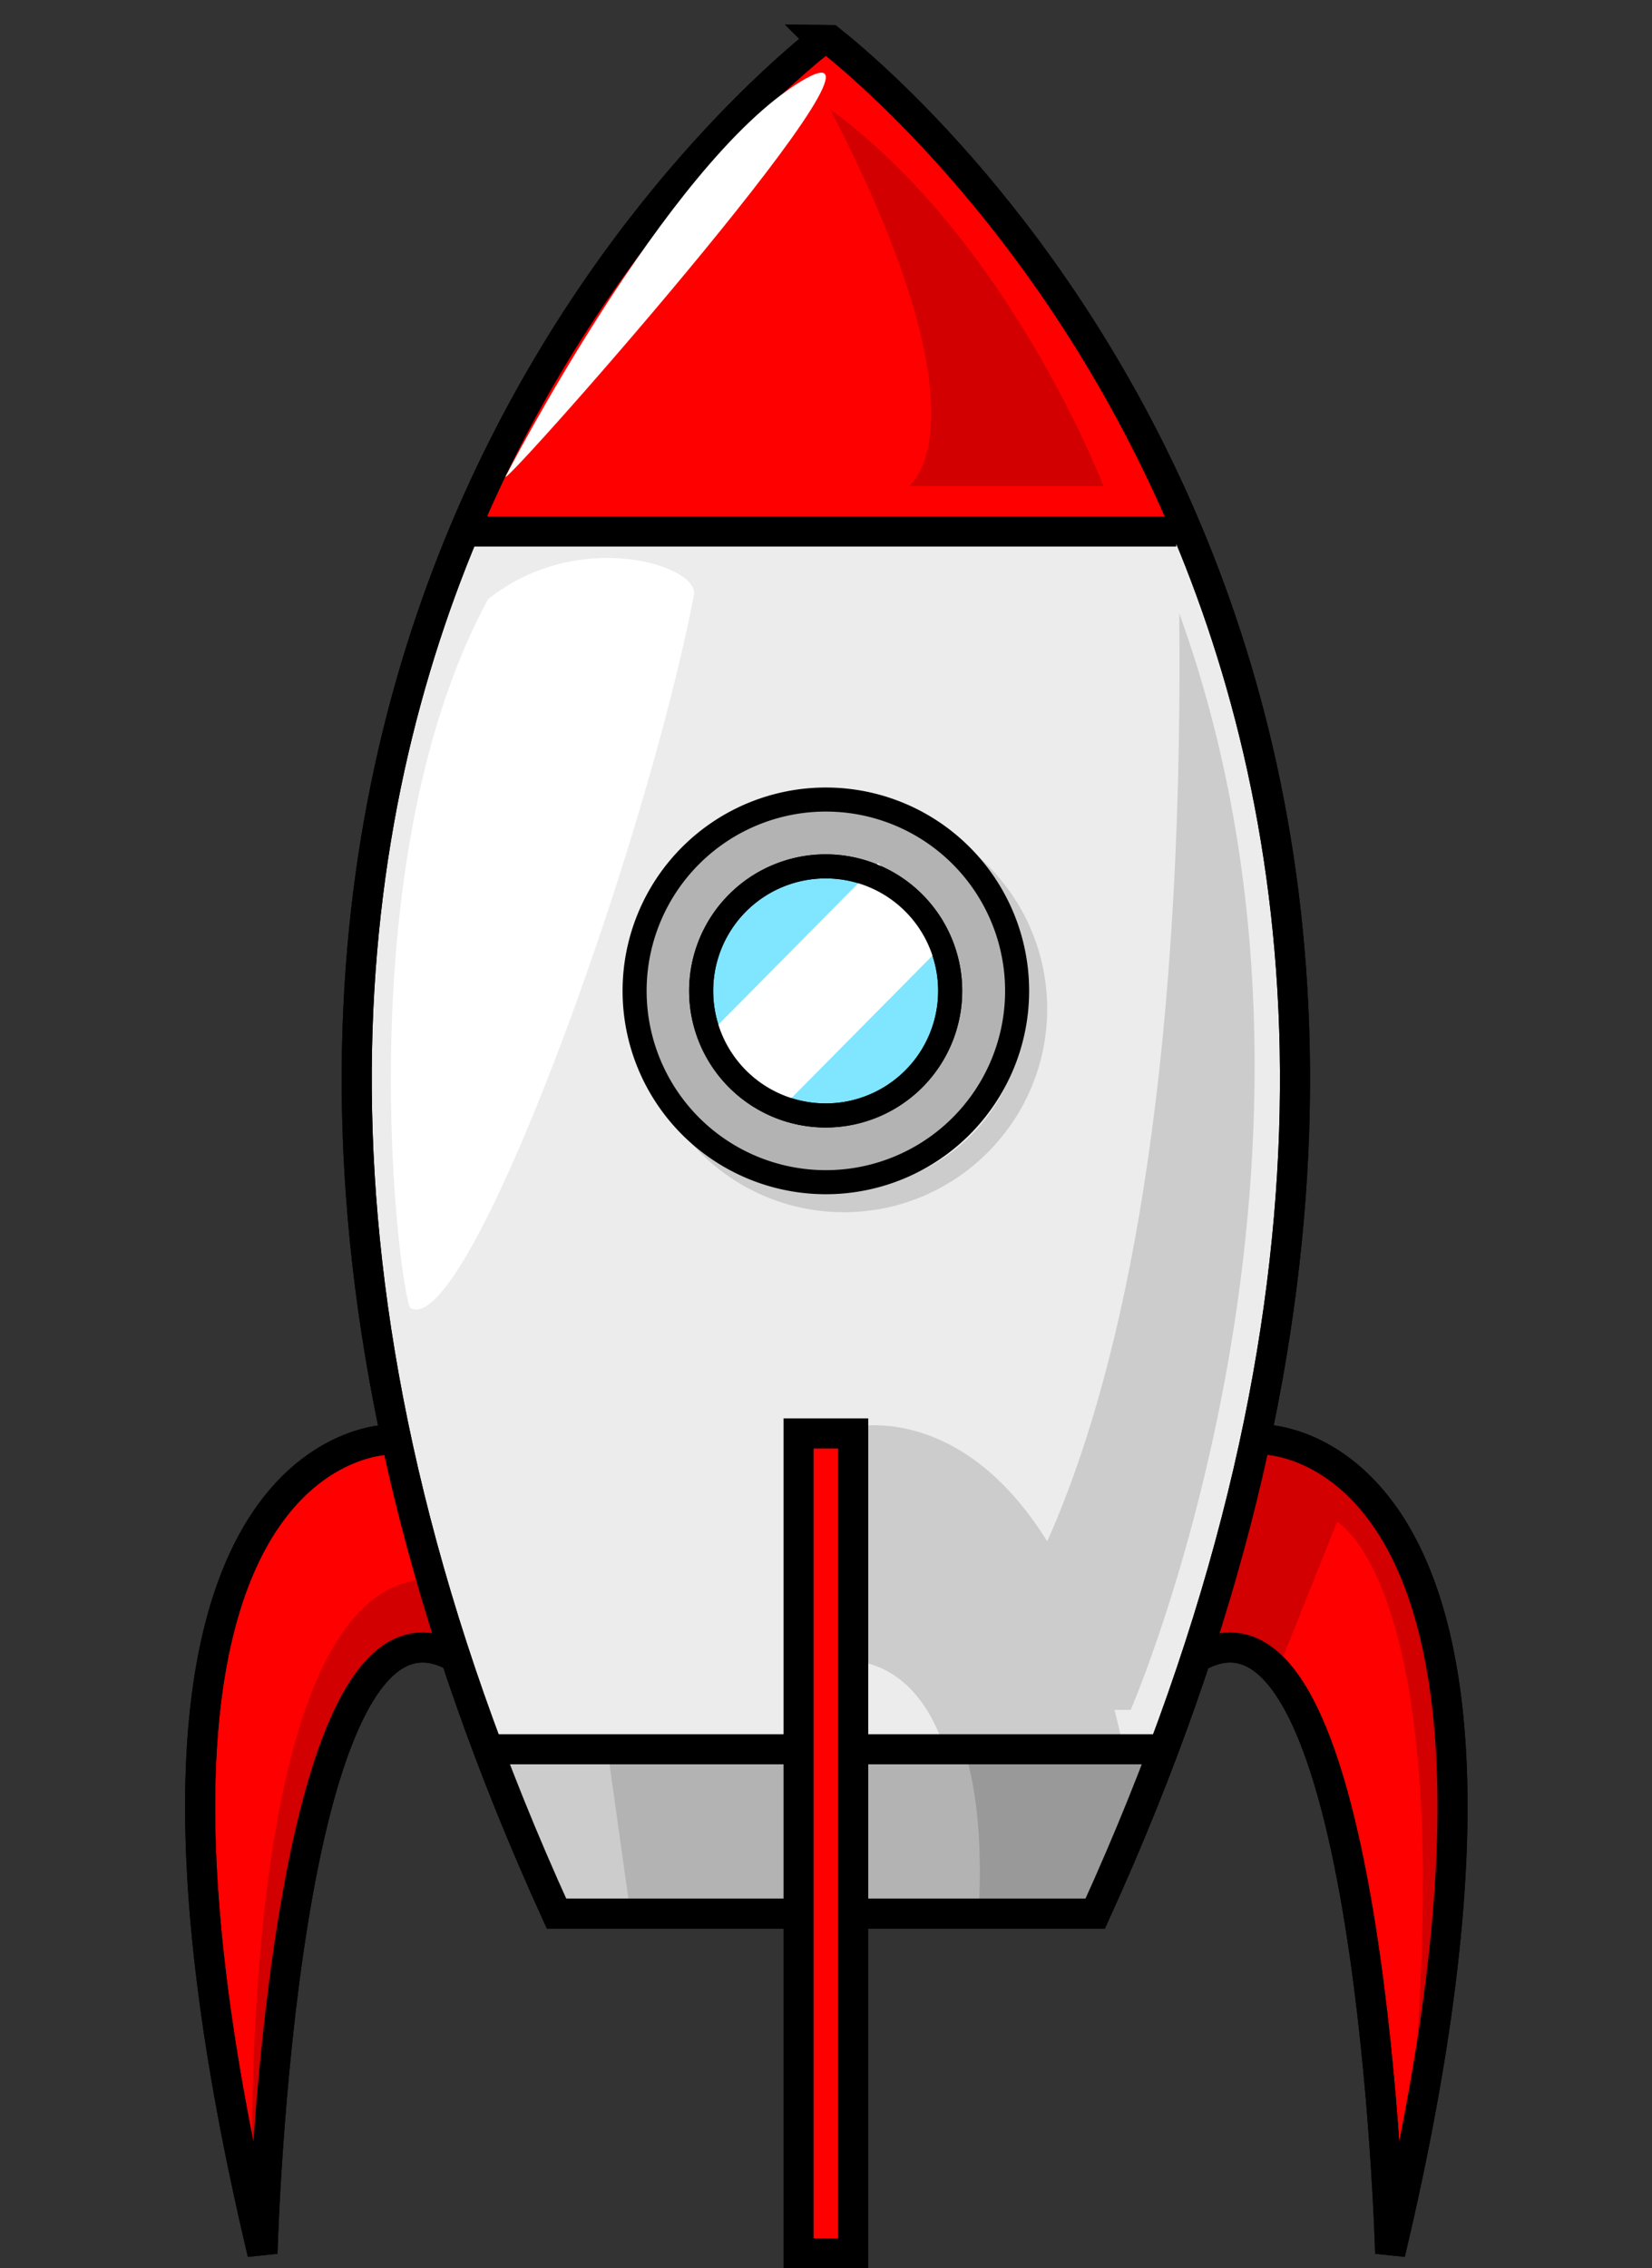
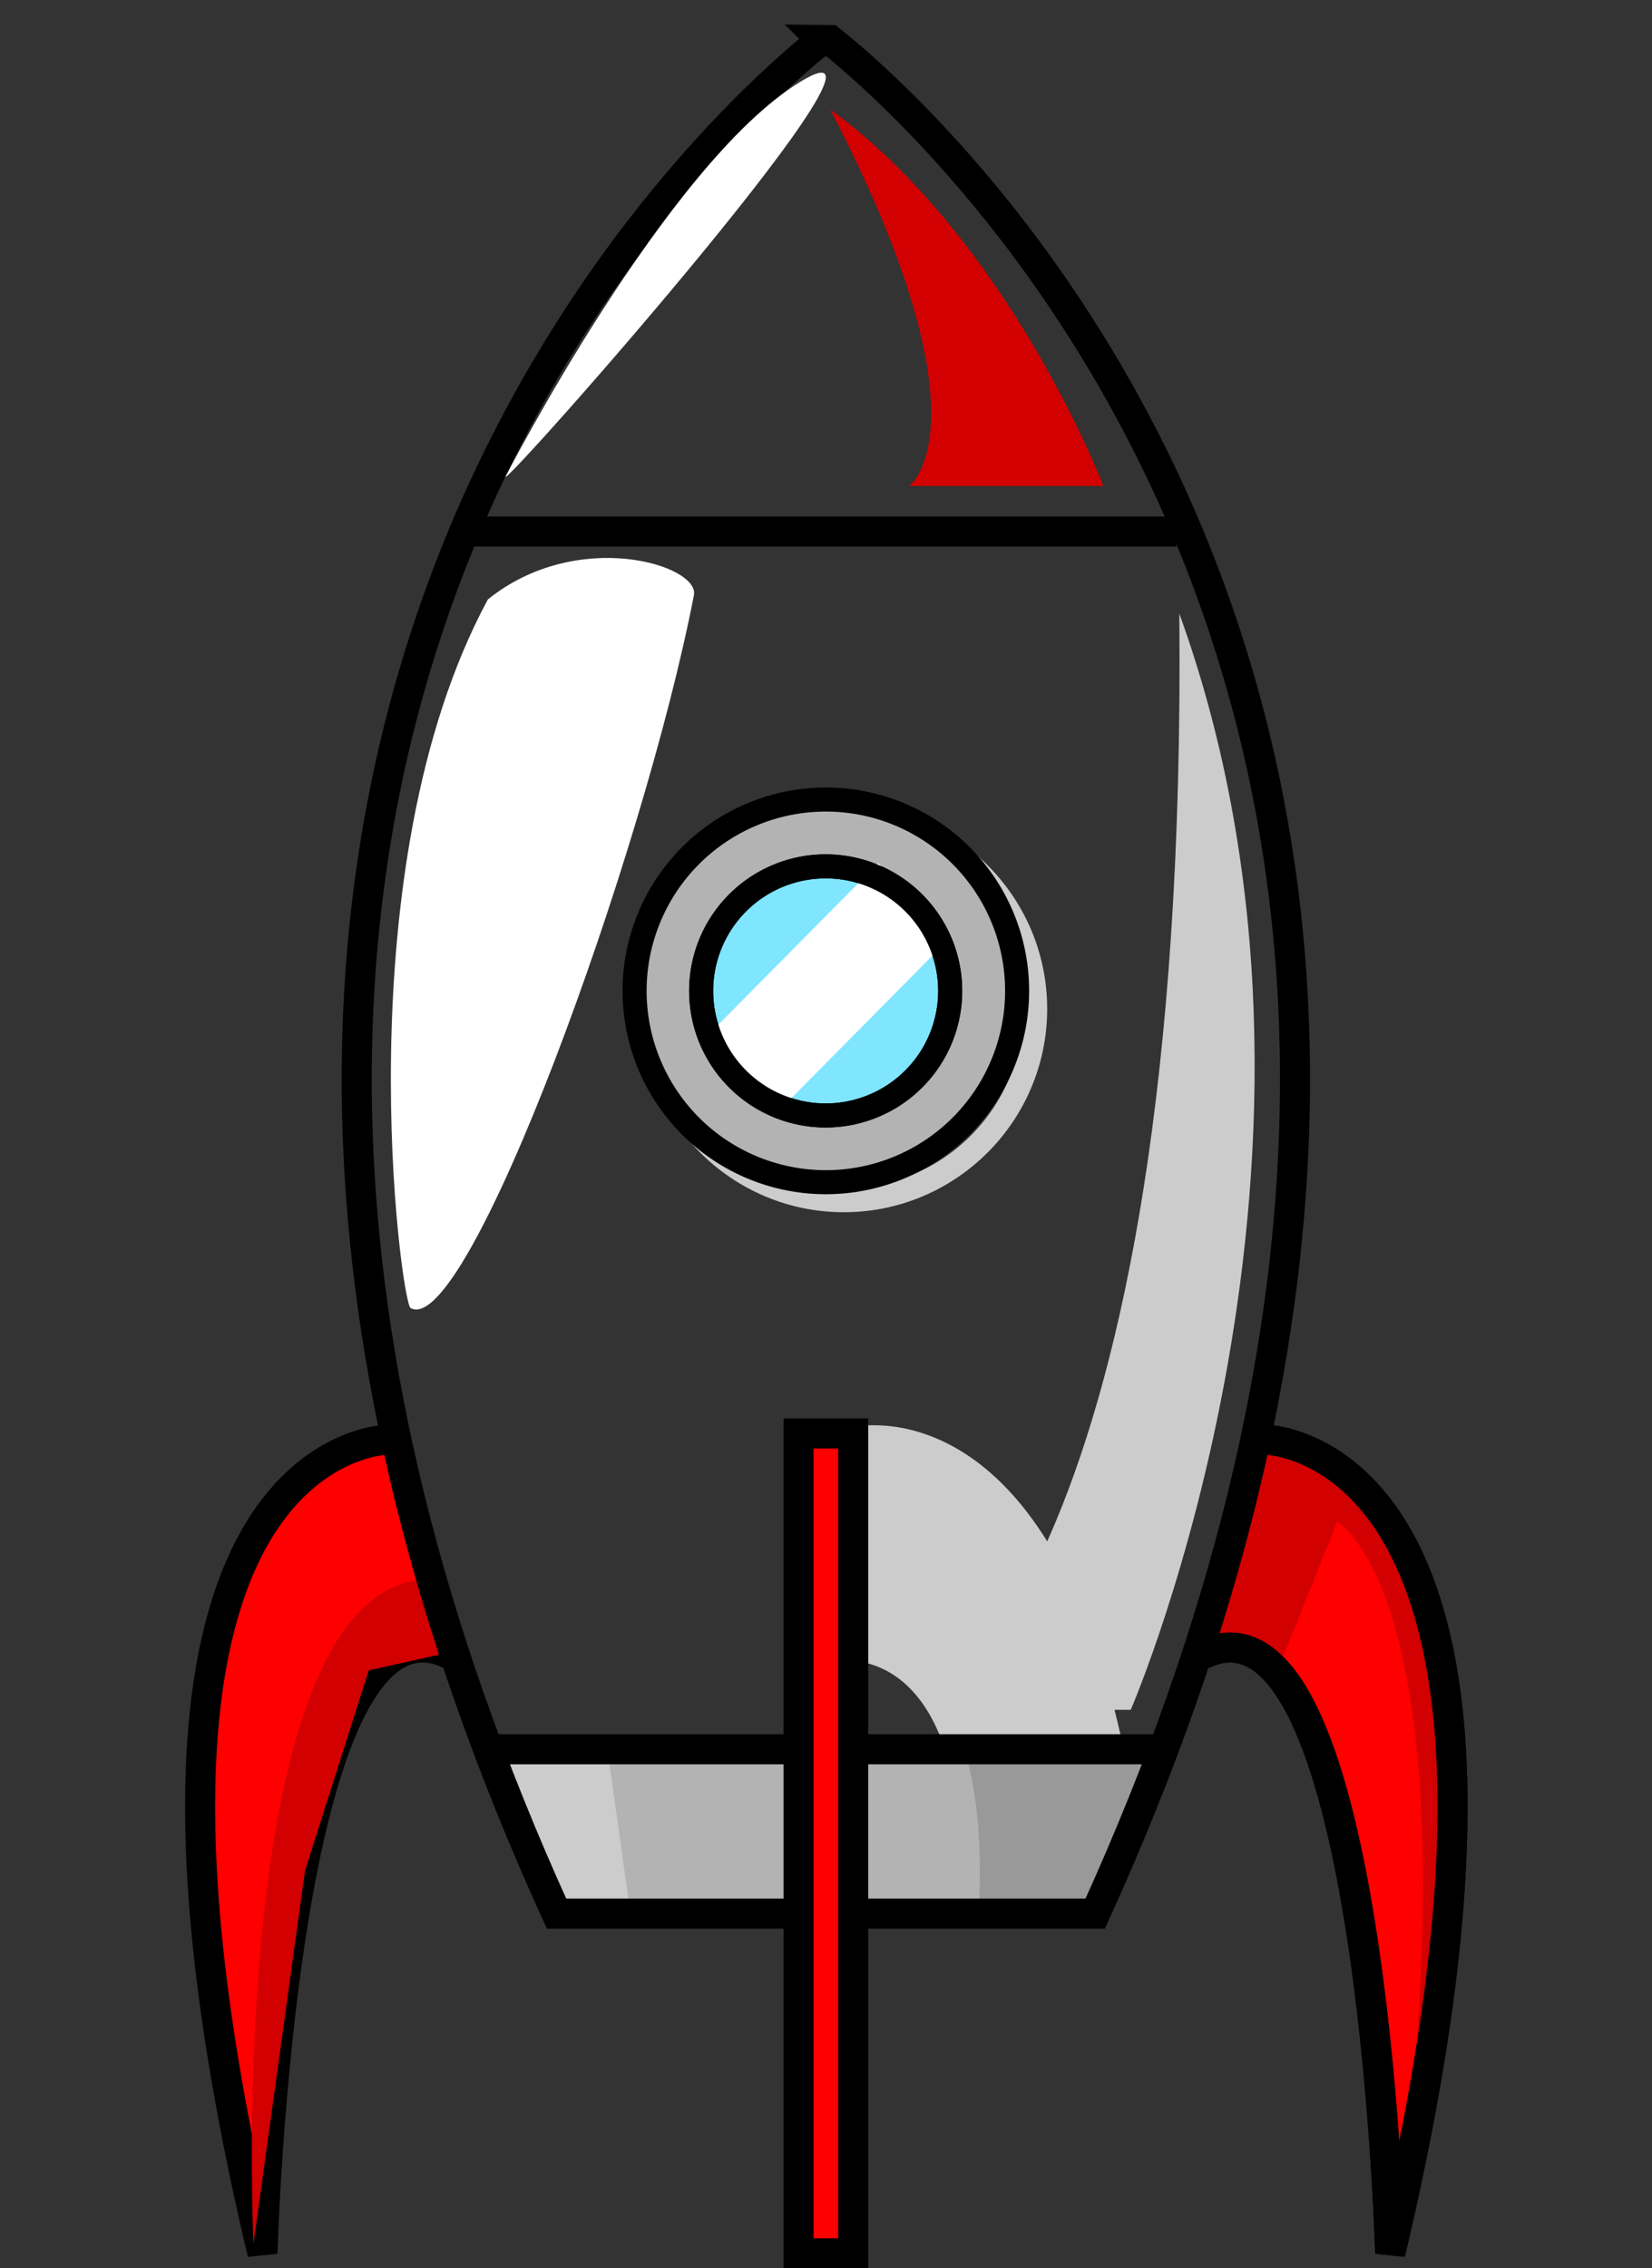
<svg xmlns="http://www.w3.org/2000/svg" height="754.5" preserveAspectRatio="xMidYMid meet" version="1.0" viewBox="-61.6 -8.3 549.7 754.5" width="549.7" zoomAndPan="magnify">
  <rect x="-61.6" y="-8.3" width="549.7" height="754.5" fill="#333333" stroke="none" />
  <g>
    <g id="change1_1">
-       <path d="m-367.54-263.72c-30.791 24.506-267.46 229.9-88.188 623.22h179.25c179.27-393.32-57.396-598.68-88.188-623.19l-2.875-0.031z" fill="#ececec" fill-rule="evenodd" stroke="#000" stroke-width="10" transform="translate(579.31 268.72)" />
-     </g>
+       </g>
    <g id="change2_1">
      <path d="m-360.12-9.075c-37.293 0-67.625 30.363-67.625 67.656s30.332 67.625 67.625 67.625 67.656-30.332 67.656-67.625-30.363-67.656-67.656-67.656zm0 8c32.965 0 59.656 26.691 59.656 59.656s-26.691 59.625-59.656 59.625-59.625-26.66-59.625-59.625 26.66-59.656 59.625-59.656z" fill="#ccc" transform="translate(579.31 268.72)" />
    </g>
-     <path d="m-486.89-102.24 43.437-79.802 60.609-68.69 17.173-13.132 64.65 67.68 50.508 81.822 4.041 17.173-241.43-1.01" fill="red" fill-rule="evenodd" stroke="#000" transform="translate(579.31 268.72)" />
    <path d="m-511.14 201.81s-107.08-1.334-42.426 270.72c0 0 6.061-227.16 62.629-199.15" fill="red" fill-rule="evenodd" stroke="#000" stroke-width="10" transform="translate(579.31 268.72)" />
    <path d="m-220.76 201.81s107.08-1.334 42.426 270.72c0 0-6.061-227.16-62.629-199.15" fill="red" fill-rule="evenodd" stroke="#000" stroke-width="10" transform="translate(579.31 268.72)" />
    <g id="change3_1">
      <path d="m-481.84 303.84 26.264 55.558 179.81-1.01 21.213-54.548h-227.28z" fill="#b3b3b3" fill-rule="evenodd" stroke="#000" transform="translate(579.31 268.72)" />
    </g>
    <g id="change4_1">
      <path d="m-195.97 229.09-20.203 50.508-12.122-10.102-14.142 6.061 19.193-75.761 34.345 17.173s59.599 41.416 13.132 247.49c27.274-213.14-21.213-235.37-20.203-235.37z" fill="#d20000" fill-rule="evenodd" transform="translate(579.31 268.72)" />
    </g>
    <g id="change4_2">
      <path d="m-556.59 469.5s-10.061-220.37 58.589-221.22c7.576-0.094 7.071 24.244 7.071 24.244l-27.274 6.061-21.213 66.67-17.173 124.25z" fill="#d20000" fill-rule="evenodd" transform="translate(579.31 268.72)" />
    </g>
    <g id="change5_1">
      <path d="m-320.44 303.84c4.053 12.21 6.448 29.248 5.281 53.531 0.862 0.304 1.775 0.73 2.719 1.219l36.656-0.219 17.094-43.938c-0.69-3.754-1.486-7.105-2.25-10.594h-59.5z" fill="#999" fill-rule="evenodd" transform="translate(579.31 268.72)" />
    </g>
    <g id="change2_2">
      <path d="m-346.47 197.2c-6.819-0.505-11.125 0.562-11.125 0.562l-5.062 77.781s24.335-4.805 35.812 28.312h59.625c-19.366-90.309-59.667-105.21-79.25-106.66z" fill="#ccc" fill-rule="evenodd" transform="translate(579.31 268.72)" />
    </g>
    <g id="change2_3">
      <path d="m-479 308.36 20 50 28 2-8-57-40 5z" fill="#ccc" fill-rule="evenodd" transform="translate(579.31 268.72)" />
    </g>
    <path d="m-367.54-263.72c-30.791 24.506-267.46 229.9-88.188 623.22h179.25c179.27-393.32-57.396-598.68-88.188-623.19l-2.875-0.031z" fill="none" stroke="#000" stroke-width="10" transform="translate(579.31 268.72)" />
    <path d="m-486.89-100.22h237.39" fill="none" stroke="#000" stroke-width="10" transform="translate(579.31 268.72)" />
    <g id="change3_2">
      <path d="m-233.35 70.494a63.64 63.64 0 1 1 -127.28 0 63.64 63.64 0 1 1 127.28 0z" fill="#b3b3b3" stroke="#000" stroke-linecap="round" stroke-width="8" transform="translate(510.192 250.801)" />
    </g>
    <g id="change6_1">
      <path d="m-233.35 70.494a63.64 63.64 0 1 1 -127.28 0 63.64 63.64 0 1 1 127.28 0z" fill="#80e5ff" stroke="#000" stroke-linecap="round" stroke-width="12.293" transform="translate(406.48 275.418) scale(.651)" />
    </g>
    <path d="m-478.81 304.85h224.25" fill="none" stroke="#000" stroke-width="10" transform="translate(579.31 268.72)" />
    <path d="m-375.19 199.79h18.183v272.74h-18.183v-272.74z" fill="red" stroke="#000" stroke-linecap="round" stroke-width="10" transform="translate(579.31 268.72)" />
    <g id="change2_4">
      <path d="m-264.66 291.72s80.812-185.87 16.162-364.67c3.03 317.19-83.843 364.67-83.843 364.67h67.68z" fill="#ccc" fill-rule="evenodd" transform="translate(579.31 268.72)" />
    </g>
    <g id="change7_1">
      <path d="m-240.61 254.63h34.47v83.714h-34.47z" fill="#fff" transform="scale(.995 1.005) rotate(45 -31.937 836.24)" />
    </g>
    <path d="m-233.35 70.494a63.64 63.64 0 1 1 -127.28 0 63.64 63.64 0 1 1 127.28 0z" fill="none" stroke="#000" stroke-linecap="round" stroke-width="12.293" transform="translate(406.48 275.418) scale(.651)" />
    <g id="change4_3">
      <path d="m-273.75-115.37s-31.315-81.822-90.914-125.26c54.548 105.06 26.264 125.26 26.264 125.26l64.65-1e-5z" fill="#d20000" fill-rule="evenodd" transform="translate(579.31 268.72)" />
    </g>
    <path d="m-220.76 201.81s107.08-1.334 42.426 270.72c0 0-6.061-227.16-62.629-199.15" fill="none" stroke="#000" stroke-width="10" transform="translate(579.31 268.72)" />
-     <path d="m-511.14 201.81s-107.08-1.334-42.426 270.72c0 0 6.061-227.16 62.629-199.15" fill="none" stroke="#000" stroke-width="10" transform="translate(579.31 268.72)" />
    <g id="change7_2">
      <path d="m-472.75-118.4s53.538-104.05 97.985-131.32-96.975 133.34-97.985 131.32z" fill="#fff" fill-rule="evenodd" transform="translate(579.31 268.72)" />
    </g>
    <g id="change7_3">
      <path d="m-504.29 158.08c-3.164-1.757-22.724-145.96 25.714-235.71 29.867-24.039 70.502-11.397 68.571-1.429-16.727 86.351-75.469 247.59-94.286 237.14z" fill="#fff" fill-rule="evenodd" transform="translate(579.31 268.72)" />
    </g>
  </g>
</svg>